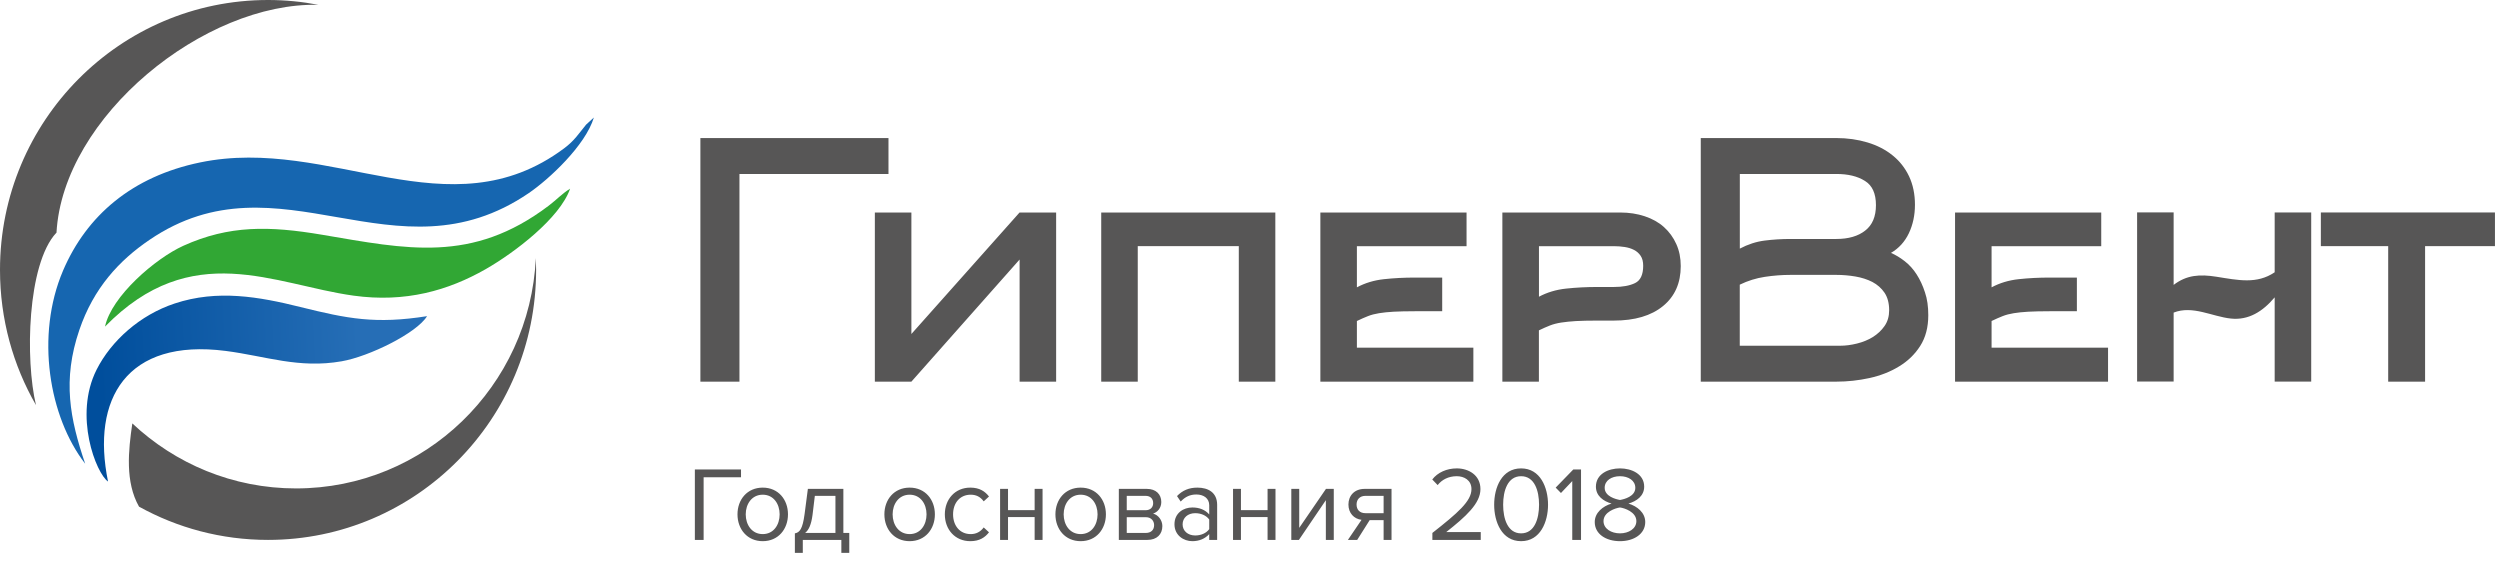
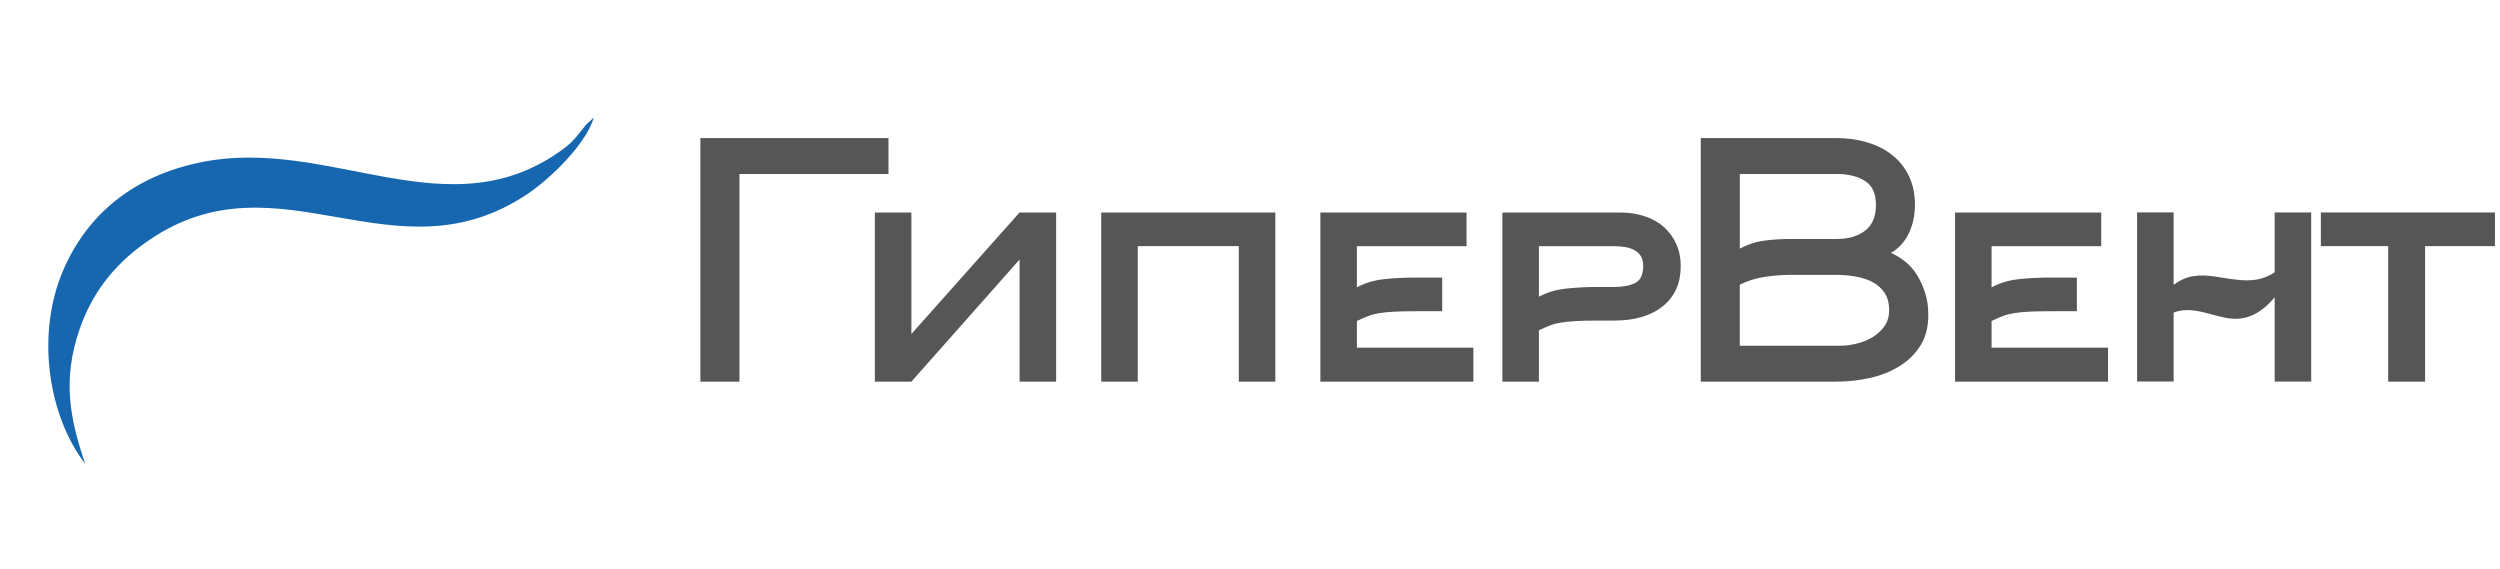
<svg xmlns="http://www.w3.org/2000/svg" width="426" height="97" viewBox="0 0 426 97" fill="none">
  <path fill-rule="evenodd" clip-rule="evenodd" d="M14.515 79.02C11.927 71.378 10.591 64.796 13.529 56.198C15.943 49.121 20.268 44.401 25.486 40.863C47.685 25.764 67.358 48.391 90.091 32.912C93.563 30.547 99.757 24.787 101.195 20.025L99.87 21.239C98.638 22.73 97.918 23.944 96.121 25.281C76.531 39.886 56.284 23.09 34.105 27.677C22.518 30.073 14.762 36.718 10.745 46.108C6.02 57.185 8.341 71.049 14.515 79.02Z" fill="#1666B0" />
-   <path fill-rule="evenodd" clip-rule="evenodd" d="M17.895 55.653C32.677 40.533 46.699 48.494 60.228 50.376C69.094 51.611 76.408 49.492 82.766 45.861C87.687 43.043 95.402 37.181 97.148 32.151C95.741 33.015 94.96 33.941 93.47 35.072C80.414 44.946 69.258 42.436 54.928 40.009C45.877 38.477 39.046 38.353 31.239 41.881C26.473 44.041 18.984 50.489 17.895 55.653Z" fill="#31A734" />
-   <path fill-rule="evenodd" clip-rule="evenodd" d="M18.409 82.054C15.512 67.964 21.583 57.627 38.45 59.797C45.312 60.682 50.89 62.842 58.205 61.566C62.909 60.754 71.025 56.753 72.771 53.873C63.998 55.262 59.191 54.305 51.168 52.31C44.131 50.562 37.063 49.296 29.77 51.713C23.853 53.668 18.943 58.07 16.457 62.996C12.502 70.844 16.395 80.676 18.409 82.054Z" fill="url(#paint0_linear_99_366)" />
-   <path fill-rule="evenodd" clip-rule="evenodd" d="M45.672 0C48.62 0 51.496 0.288 54.28 0.823C34.865 0.329 10.714 19.83 9.625 39.669L9.574 39.69C4.633 45.028 4.284 61.33 6.133 69.033C2.229 62.256 3.86794e-06 54.388 3.86794e-06 45.995C-0.01 20.591 20.442 0 45.672 0ZM22.548 72.15C21.87 76.778 21.305 82.126 23.689 86.333C30.212 89.943 37.7 92 45.672 92C70.901 92 91.354 71.409 91.354 45.995C91.354 45.316 91.334 44.648 91.303 43.979C90.296 65.825 72.391 83.227 50.449 83.227C39.663 83.227 29.862 79.02 22.548 72.15Z" fill="#575656" />
-   <path fill-rule="evenodd" clip-rule="evenodd" d="M126.003 65.033H119.346V23.523H151.397V29.644H126.003V65.033ZM370.388 53.267C373.624 51.988 376.983 53.958 380.157 54.283C383.147 54.597 385.561 53.095 387.605 50.669V65.023H393.83V36.202H387.605V46.395C384.574 48.455 381.4 47.745 377.682 47.156C374.846 46.709 372.617 46.841 370.388 48.547V36.192H364.163V65.013H370.388V53.267ZM173.73 36.212L155.301 56.912V36.212H149.075V65.033H155.301L173.74 44.222V65.033H179.965V36.212H173.73ZM211.091 65.033V41.938H193.874V65.033H187.649V36.212H217.316V65.033H211.091ZM231.225 59.247H251.062V65.033H224.99V36.212H249.901V41.948H231.215V48.963C232.602 48.222 234.132 47.755 235.827 47.572C237.512 47.389 239.279 47.298 241.107 47.298H245.751V53.034H241.107C239.638 53.034 238.437 53.064 237.471 53.115C236.516 53.166 235.694 53.257 234.995 53.369C234.307 53.481 233.67 53.643 233.105 53.866C232.54 54.09 231.903 54.364 231.215 54.699V59.247H231.225ZM262.228 50.567C263.615 49.826 265.156 49.359 266.871 49.176C268.576 48.993 270.354 48.902 272.182 48.902H274.986C276.497 48.902 277.709 48.679 278.623 48.232C279.537 47.785 279.999 46.801 279.999 45.288C279.999 44.588 279.856 44.019 279.568 43.593C279.28 43.166 278.911 42.831 278.438 42.588C277.966 42.344 277.442 42.182 276.856 42.09C276.271 41.999 275.644 41.948 274.997 41.948H262.238V50.567H262.228ZM256.003 65.033V36.212H276.086C277.596 36.212 278.982 36.426 280.267 36.852C281.551 37.278 282.64 37.887 283.533 38.689C284.427 39.491 285.136 40.456 285.639 41.583C286.153 42.709 286.399 43.968 286.399 45.339C286.399 48.232 285.393 50.506 283.379 52.151C281.366 53.805 278.561 54.628 274.986 54.628H272.182C270.713 54.628 269.501 54.658 268.546 54.709C267.59 54.77 266.758 54.851 266.039 54.963C265.33 55.074 264.683 55.237 264.118 55.46C263.553 55.684 262.916 55.958 262.228 56.293V65.033H256.003ZM296.466 42.364C297.853 41.633 299.25 41.177 300.699 40.994C302.147 40.811 303.606 40.72 305.116 40.72H312.913C314.978 40.72 316.632 40.243 317.833 39.288C319.056 38.344 319.662 36.893 319.662 34.954C319.662 32.974 319.035 31.593 317.772 30.822C316.519 30.03 314.895 29.644 312.913 29.644H296.466V42.364ZM296.466 58.912H313.581C314.474 58.912 315.419 58.79 316.406 58.546C317.402 58.303 318.306 57.937 319.118 57.44C319.919 56.942 320.597 56.313 321.121 55.562C321.655 54.8 321.912 53.907 321.912 52.871C321.912 51.653 321.645 50.658 321.121 49.877C320.597 49.105 319.898 48.496 319.056 48.049C318.203 47.613 317.238 47.298 316.159 47.115C315.091 46.933 314.002 46.841 312.903 46.841H305.106C303.637 46.841 302.188 46.953 300.719 47.176C299.25 47.4 297.843 47.836 296.456 48.506V58.912H296.466ZM328.579 53.704C328.579 55.785 328.116 57.521 327.202 58.952C326.288 60.384 325.076 61.551 323.586 62.445C322.097 63.358 320.422 64.008 318.542 64.424C316.673 64.83 314.793 65.033 312.923 65.033H289.81V23.523H312.882C314.793 23.523 316.58 23.776 318.224 24.274C319.867 24.771 321.295 25.502 322.497 26.477C323.699 27.441 324.634 28.629 325.302 30.04C325.969 31.451 326.308 33.075 326.308 34.893C326.308 36.669 325.959 38.294 325.271 39.745C324.583 41.187 323.566 42.314 322.22 43.095C323.001 43.43 323.781 43.897 324.562 44.506C325.343 45.115 326.031 45.867 326.596 46.76C327.171 47.654 327.644 48.669 328.014 49.816C328.404 50.953 328.579 52.252 328.579 53.704ZM339.375 59.247H359.211V65.033H333.14V36.212H358.051V41.948H339.365V48.963C340.752 48.222 342.282 47.755 343.977 47.572C345.662 47.389 347.429 47.298 349.257 47.298H353.901V53.034H349.257C347.788 53.034 346.576 53.064 345.621 53.115C344.665 53.166 343.844 53.257 343.145 53.369C342.457 53.481 341.82 53.643 341.255 53.866C340.69 54.09 340.053 54.364 339.365 54.699V59.247H339.375ZM413.235 41.938V65.033H406.948V41.938H395.474V36.202H425.141V41.938H413.235Z" fill="#575656" />
-   <path d="M119.898 92V81.326H126.27V79.994H118.404V92H119.898ZM129.97 92.216C132.616 92.216 134.272 90.164 134.272 87.644C134.272 85.124 132.616 83.09 129.97 83.09C127.324 83.09 125.668 85.124 125.668 87.644C125.668 90.164 127.324 92.216 129.97 92.216ZM129.97 91.01C128.116 91.01 127.072 89.426 127.072 87.644C127.072 85.88 128.116 84.296 129.97 84.296C131.824 84.296 132.85 85.88 132.85 87.644C132.85 89.426 131.824 91.01 129.97 91.01ZM135.447 94.214H136.797V92H143.367V94.214H144.717V90.812H143.709V83.306H137.661L137.103 87.59C136.761 90.164 136.257 90.74 135.447 90.884V94.214ZM138.849 84.494H142.359V90.812H137.193C137.823 90.308 138.237 89.39 138.453 87.752L138.849 84.494ZM155.002 92.216C157.648 92.216 159.304 90.164 159.304 87.644C159.304 85.124 157.648 83.09 155.002 83.09C152.356 83.09 150.7 85.124 150.7 87.644C150.7 90.164 152.356 92.216 155.002 92.216ZM155.002 91.01C153.148 91.01 152.104 89.426 152.104 87.644C152.104 85.88 153.148 84.296 155.002 84.296C156.856 84.296 157.882 85.88 157.882 87.644C157.882 89.426 156.856 91.01 155.002 91.01ZM165.338 92.216C166.922 92.216 167.858 91.568 168.524 90.704L167.624 89.876C167.048 90.65 166.31 91.01 165.41 91.01C163.556 91.01 162.404 89.57 162.404 87.644C162.404 85.718 163.556 84.296 165.41 84.296C166.31 84.296 167.048 84.638 167.624 85.43L168.524 84.602C167.858 83.738 166.922 83.09 165.338 83.09C162.746 83.09 161 85.07 161 87.644C161 90.236 162.746 92.216 165.338 92.216ZM171.766 92V88.112H176.302V92H177.652V83.306H176.302V86.924H171.766V83.306H170.416V92H171.766ZM184.146 92.216C186.792 92.216 188.448 90.164 188.448 87.644C188.448 85.124 186.792 83.09 184.146 83.09C181.5 83.09 179.844 85.124 179.844 87.644C179.844 90.164 181.5 92.216 184.146 92.216ZM184.146 91.01C182.292 91.01 181.248 89.426 181.248 87.644C181.248 85.88 182.292 84.296 184.146 84.296C186 84.296 187.026 85.88 187.026 87.644C187.026 89.426 186 91.01 184.146 91.01ZM195.527 92C197.129 92 198.065 91.046 198.065 89.642C198.065 88.652 197.363 87.734 196.481 87.518C197.219 87.284 197.885 86.582 197.885 85.538C197.885 84.224 196.967 83.306 195.437 83.306H190.649V92H195.527ZM195.257 90.812H191.999V88.13H195.257C196.175 88.13 196.661 88.778 196.661 89.48C196.661 90.308 196.121 90.812 195.257 90.812ZM195.203 86.942H191.999V84.494H195.203C196.031 84.494 196.499 84.98 196.499 85.736C196.499 86.42 196.049 86.942 195.203 86.942ZM207.402 92V86.024C207.402 83.918 205.872 83.09 204.036 83.09C202.614 83.09 201.498 83.558 200.562 84.53L201.192 85.466C201.966 84.638 202.812 84.26 203.856 84.26C205.116 84.26 206.052 84.926 206.052 86.096V87.662C205.35 86.852 204.36 86.474 203.172 86.474C201.696 86.474 200.13 87.392 200.13 89.336C200.13 91.226 201.696 92.216 203.172 92.216C204.342 92.216 205.332 91.802 206.052 91.01V92H207.402ZM203.658 91.244C202.398 91.244 201.516 90.452 201.516 89.354C201.516 88.238 202.398 87.446 203.658 87.446C204.612 87.446 205.53 87.806 206.052 88.526V90.164C205.53 90.884 204.612 91.244 203.658 91.244ZM211.458 92V88.112H215.994V92H217.344V83.306H215.994V86.924H211.458V83.306H210.108V92H211.458ZM221.335 92L225.925 85.232V92H227.275V83.306H225.943L221.389 89.948V83.306H220.039V92H221.335ZM231.267 92L233.391 88.634H235.767V92H237.117V83.306H232.527C230.763 83.306 229.773 84.494 229.773 85.97C229.773 87.428 230.709 88.418 232.005 88.58L229.683 92H231.267ZM232.671 87.446C231.681 87.446 231.159 86.834 231.159 85.97C231.159 85.106 231.717 84.494 232.671 84.494H235.767V87.446H232.671ZM252.321 92V90.668H246.435C249.783 88.022 252.267 85.79 252.267 83.342C252.267 80.948 250.233 79.814 248.235 79.814C246.543 79.814 244.977 80.498 244.059 81.704L244.977 82.658C245.679 81.758 246.795 81.146 248.235 81.146C249.477 81.146 250.737 81.812 250.737 83.342C250.737 85.412 248.397 87.41 244.077 90.812V92H252.321ZM259.196 92.216C262.472 92.216 263.786 88.922 263.786 86.006C263.786 83.072 262.472 79.814 259.196 79.814C255.902 79.814 254.606 83.072 254.606 86.006C254.606 88.922 255.902 92.216 259.196 92.216ZM259.196 90.884C256.91 90.884 256.136 88.4 256.136 86.006C256.136 83.612 256.91 81.146 259.196 81.146C261.482 81.146 262.256 83.612 262.256 86.006C262.256 88.4 261.482 90.884 259.196 90.884ZM269.407 92V79.994H268.093L265.087 83.09L265.987 84.008L267.913 81.974V92H269.407ZM276.047 92.216C278.405 92.216 280.349 90.992 280.349 88.958C280.349 87.356 278.981 86.258 277.487 85.808C278.873 85.412 280.169 84.512 280.169 82.928C280.169 80.768 278.027 79.814 276.047 79.814C274.049 79.814 271.943 80.768 271.943 82.928C271.943 84.512 273.221 85.412 274.607 85.808C273.113 86.258 271.745 87.356 271.745 88.958C271.745 91.01 273.671 92.216 276.047 92.216ZM276.047 85.196C275.327 85.07 273.437 84.584 273.437 83.126C273.437 81.884 274.589 81.146 276.047 81.146C277.487 81.146 278.657 81.884 278.657 83.126C278.657 84.584 276.785 85.07 276.047 85.196ZM276.047 90.884C274.553 90.884 273.239 90.092 273.239 88.796C273.239 87.23 275.309 86.564 276.047 86.474C276.785 86.564 278.837 87.23 278.837 88.796C278.837 90.092 277.523 90.884 276.047 90.884Z" fill="#575656" />
+   <path fill-rule="evenodd" clip-rule="evenodd" d="M126.003 65.033H119.346V23.523H151.397V29.644H126.003V65.033ZM370.388 53.267C373.624 51.988 376.983 53.958 380.157 54.283C383.147 54.597 385.561 53.095 387.605 50.669V65.023H393.83V36.202H387.605V46.395C384.574 48.455 381.4 47.745 377.682 47.156C374.846 46.709 372.617 46.841 370.388 48.547V36.192H364.163V65.013H370.388V53.267ZM173.73 36.212L155.301 56.912V36.212H149.075V65.033H155.301L173.74 44.222V65.033H179.965V36.212H173.73ZM211.091 65.033V41.938H193.874V65.033H187.649V36.212H217.316V65.033H211.091ZM231.225 59.247H251.062V65.033H224.99V36.212H249.901V41.948H231.215V48.963C232.602 48.222 234.132 47.755 235.827 47.572C237.512 47.389 239.279 47.298 241.107 47.298H245.751V53.034H241.107C239.638 53.034 238.437 53.064 237.471 53.115C236.516 53.166 235.694 53.257 234.995 53.369C234.307 53.481 233.67 53.643 233.105 53.866C232.54 54.09 231.903 54.364 231.215 54.699V59.247H231.225ZM262.228 50.567C263.615 49.826 265.156 49.359 266.871 49.176C268.576 48.993 270.354 48.902 272.182 48.902H274.986C276.497 48.902 277.709 48.679 278.623 48.232C279.537 47.785 279.999 46.801 279.999 45.288C279.999 44.588 279.856 44.019 279.568 43.593C279.28 43.166 278.911 42.831 278.438 42.588C277.966 42.344 277.442 42.182 276.856 42.09C276.271 41.999 275.644 41.948 274.997 41.948H262.238H262.228ZM256.003 65.033V36.212H276.086C277.596 36.212 278.982 36.426 280.267 36.852C281.551 37.278 282.64 37.887 283.533 38.689C284.427 39.491 285.136 40.456 285.639 41.583C286.153 42.709 286.399 43.968 286.399 45.339C286.399 48.232 285.393 50.506 283.379 52.151C281.366 53.805 278.561 54.628 274.986 54.628H272.182C270.713 54.628 269.501 54.658 268.546 54.709C267.59 54.77 266.758 54.851 266.039 54.963C265.33 55.074 264.683 55.237 264.118 55.46C263.553 55.684 262.916 55.958 262.228 56.293V65.033H256.003ZM296.466 42.364C297.853 41.633 299.25 41.177 300.699 40.994C302.147 40.811 303.606 40.72 305.116 40.72H312.913C314.978 40.72 316.632 40.243 317.833 39.288C319.056 38.344 319.662 36.893 319.662 34.954C319.662 32.974 319.035 31.593 317.772 30.822C316.519 30.03 314.895 29.644 312.913 29.644H296.466V42.364ZM296.466 58.912H313.581C314.474 58.912 315.419 58.79 316.406 58.546C317.402 58.303 318.306 57.937 319.118 57.44C319.919 56.942 320.597 56.313 321.121 55.562C321.655 54.8 321.912 53.907 321.912 52.871C321.912 51.653 321.645 50.658 321.121 49.877C320.597 49.105 319.898 48.496 319.056 48.049C318.203 47.613 317.238 47.298 316.159 47.115C315.091 46.933 314.002 46.841 312.903 46.841H305.106C303.637 46.841 302.188 46.953 300.719 47.176C299.25 47.4 297.843 47.836 296.456 48.506V58.912H296.466ZM328.579 53.704C328.579 55.785 328.116 57.521 327.202 58.952C326.288 60.384 325.076 61.551 323.586 62.445C322.097 63.358 320.422 64.008 318.542 64.424C316.673 64.83 314.793 65.033 312.923 65.033H289.81V23.523H312.882C314.793 23.523 316.58 23.776 318.224 24.274C319.867 24.771 321.295 25.502 322.497 26.477C323.699 27.441 324.634 28.629 325.302 30.04C325.969 31.451 326.308 33.075 326.308 34.893C326.308 36.669 325.959 38.294 325.271 39.745C324.583 41.187 323.566 42.314 322.22 43.095C323.001 43.43 323.781 43.897 324.562 44.506C325.343 45.115 326.031 45.867 326.596 46.76C327.171 47.654 327.644 48.669 328.014 49.816C328.404 50.953 328.579 52.252 328.579 53.704ZM339.375 59.247H359.211V65.033H333.14V36.212H358.051V41.948H339.365V48.963C340.752 48.222 342.282 47.755 343.977 47.572C345.662 47.389 347.429 47.298 349.257 47.298H353.901V53.034H349.257C347.788 53.034 346.576 53.064 345.621 53.115C344.665 53.166 343.844 53.257 343.145 53.369C342.457 53.481 341.82 53.643 341.255 53.866C340.69 54.09 340.053 54.364 339.365 54.699V59.247H339.375ZM413.235 41.938V65.033H406.948V41.938H395.474V36.202H425.141V41.938H413.235Z" fill="#575656" />
  <defs>
    <linearGradient id="paint0_linear_99_366" x1="17.177" y1="66.774" x2="61.475" y2="64.493" gradientUnits="userSpaceOnUse">
      <stop stop-color="#004E9C" />
      <stop offset="1" stop-color="#266EB6" />
    </linearGradient>
  </defs>
</svg>